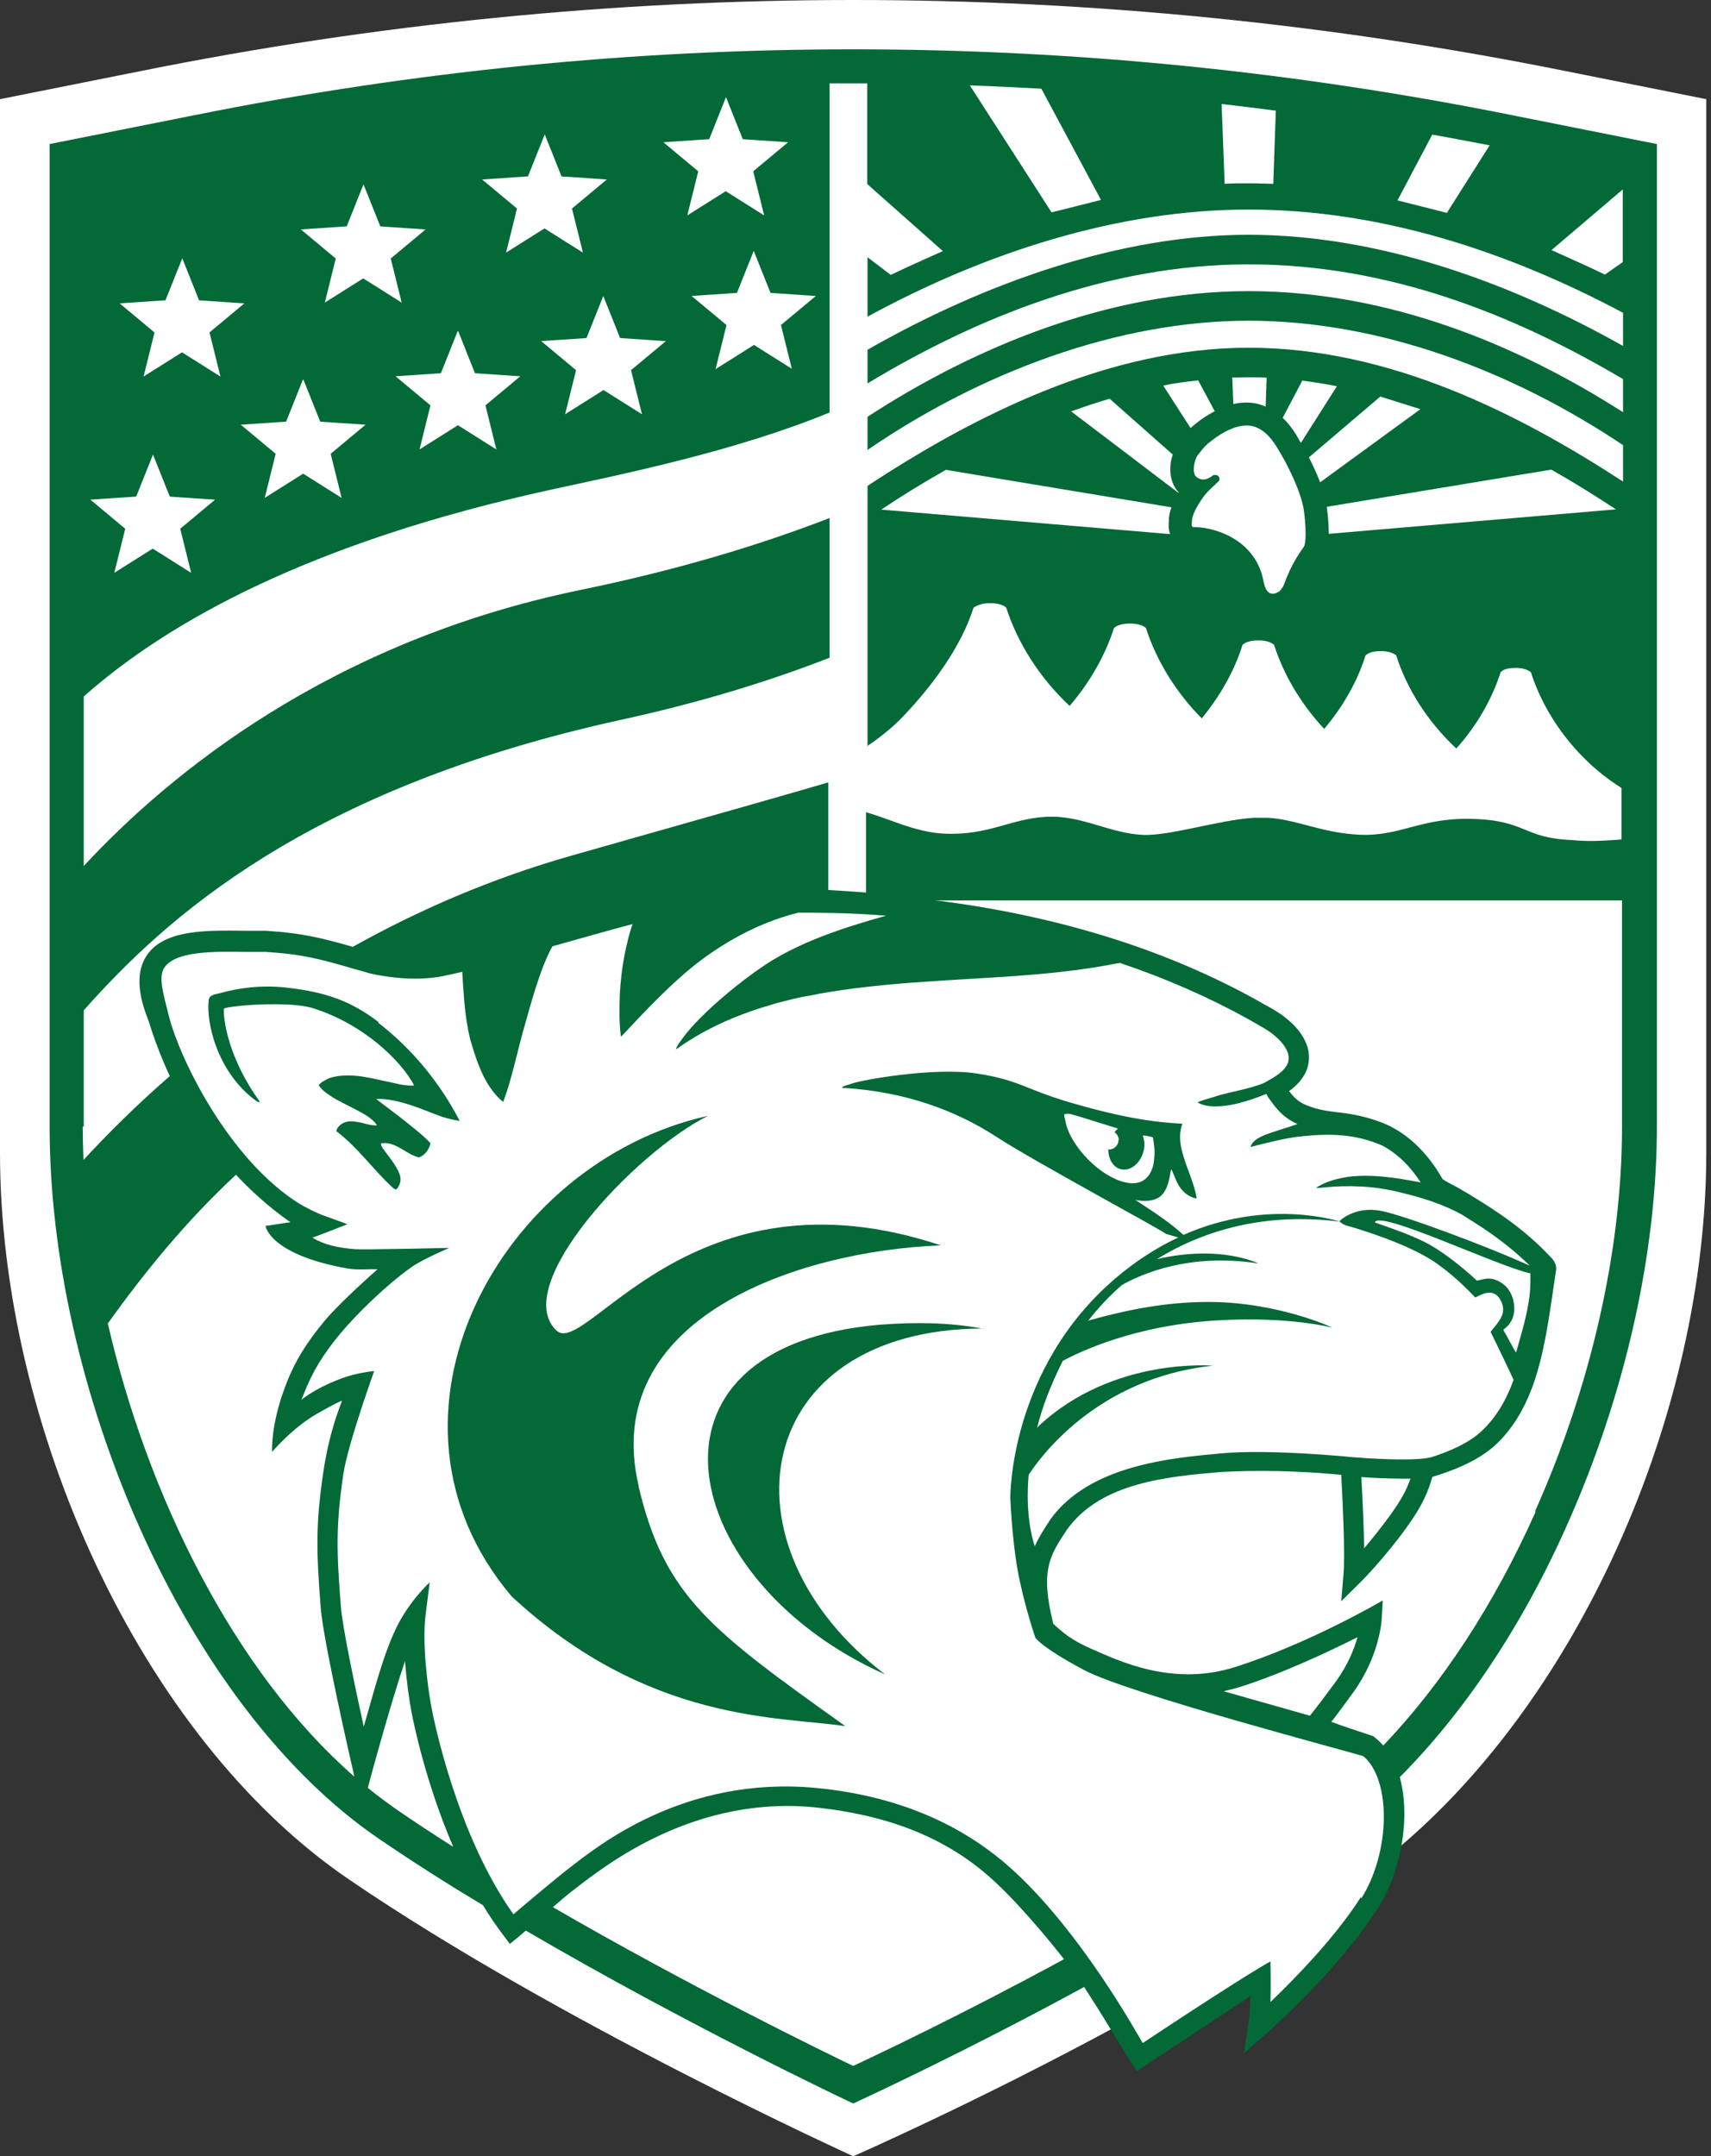
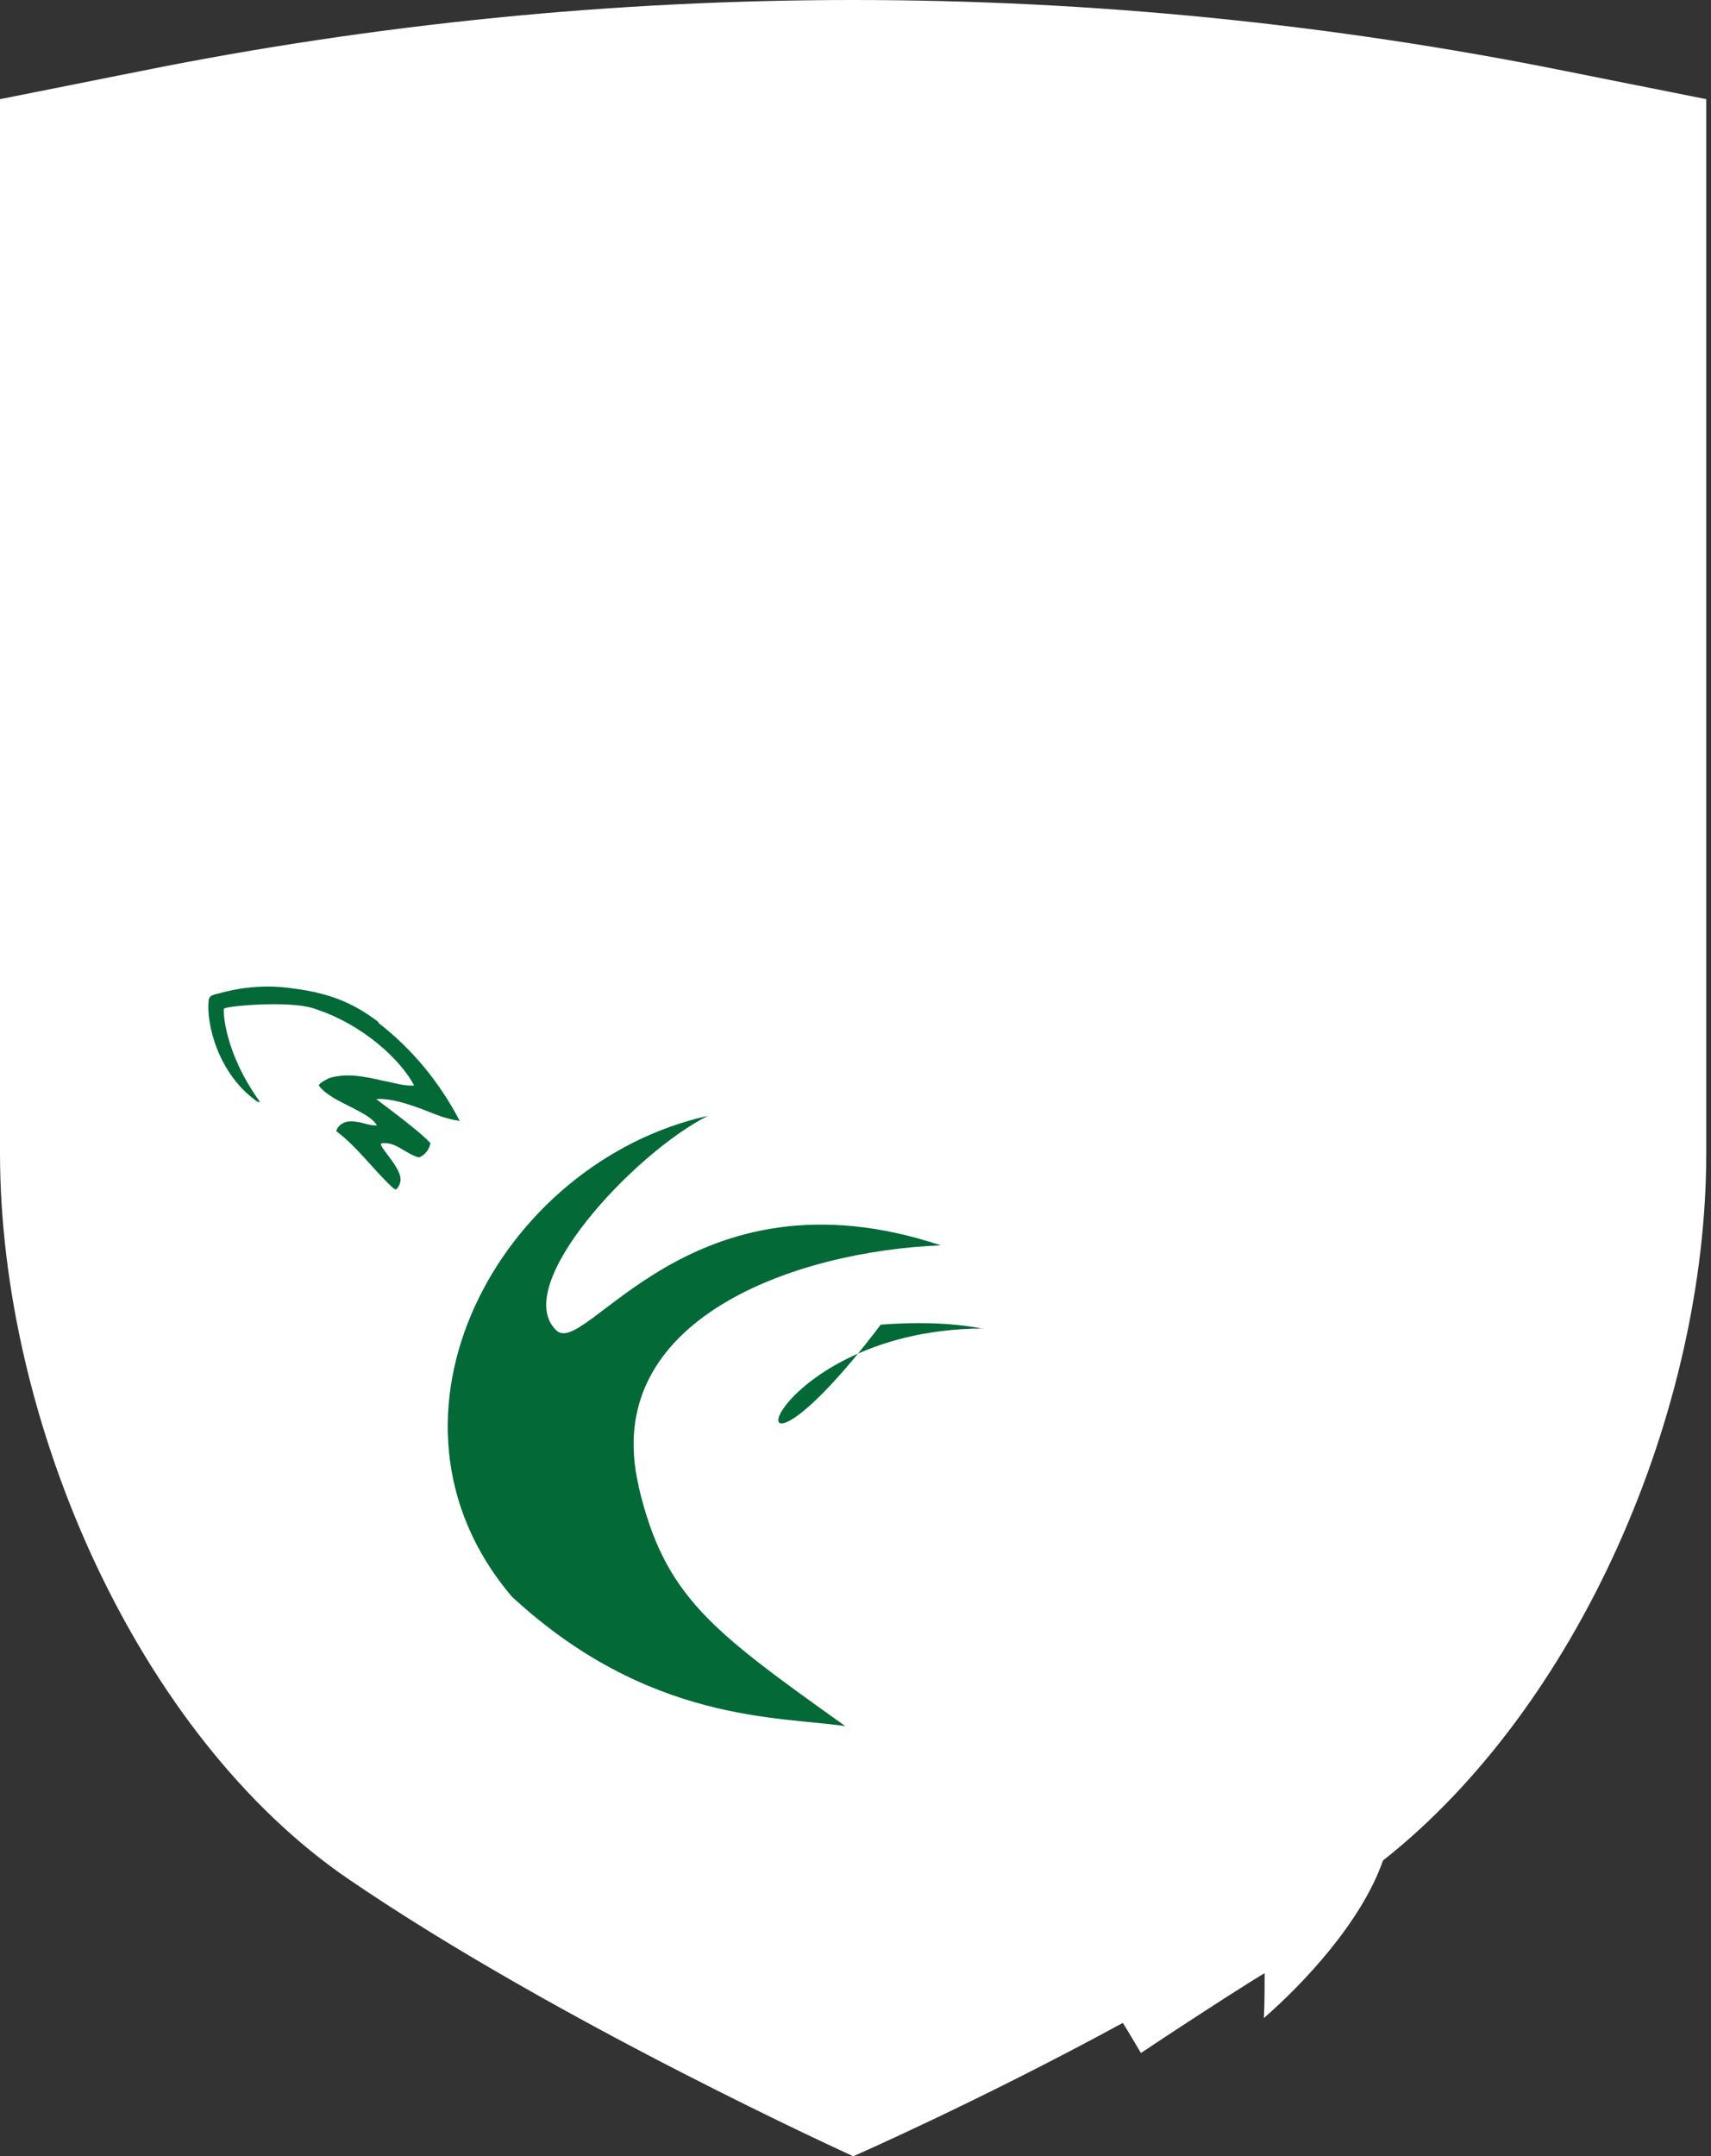
<svg xmlns="http://www.w3.org/2000/svg" width="154" height="194" viewBox="0 0 154 194" fill="none">
  <rect x="0" y="0" width="154" height="194" fill="#333333" stroke="none" />
  <path d="M140.928 6.399C119.758 2.133 98.267 0 76.799 0C55.331 0 33.817 2.133 12.647 6.399L0 8.922V103.721C0 128.079 12.487 156.223 31.434 169.114C50.382 182.027 76.799 194 76.799 194C76.799 194 88.025 189.092 101.062 182.004C101.612 182.876 102.139 183.793 102.689 184.711C108.829 180.628 112.976 178.013 113.823 177.531C113.823 178.862 113.823 180.307 113.755 181.568C117.26 178.518 122.53 172.967 124.477 167.393C142.05 153.539 153.575 127.07 153.575 103.721V8.922L140.928 6.399V6.399Z" fill="white" />
-   <path d="M136.231 10.39C96.8 2.454 56.797 2.454 17.367 10.39L4.468 12.959V101.404C4.468 112.872 7.332 125.648 12.533 137.369C18.031 149.732 25.684 159.709 34.115 165.444C37.071 167.462 40.232 169.48 43.463 171.407C44.036 172.348 44.654 173.265 45.319 174.137L45.892 174.894L46.625 174.297C46.831 174.114 47.106 173.907 47.381 173.655C47.381 173.655 47.335 173.678 47.335 173.701C61.769 182.142 75.974 188.862 76.157 188.954L76.799 189.252L77.44 188.954C77.578 188.885 86.628 184.733 97.579 178.77C97.786 179.091 99.275 181.408 100.191 182.944C100.741 183.839 101.268 184.711 101.818 185.559L102.322 186.339L103.101 185.834C106.171 183.816 110.387 181.018 112.541 179.596C112.518 180.444 112.472 181.431 112.334 182.256L111.968 184.733L113.846 183.082C114.121 182.853 120.582 177.141 124.065 171.614C126.127 168.357 126.975 163.494 125.989 159.893C131.809 154.044 137.033 146.245 141.042 137.208C146.266 125.51 149.13 112.781 149.13 101.358V12.959L136.231 10.39ZM146.06 17.042V23.579L144.456 24.703C142.806 23.9 139.576 22.478 139.645 22.501L146.06 17.042V17.042ZM128.899 12.111C130.618 12.409 132.359 12.753 134.077 13.074L130.228 19.152C130.228 19.152 125.692 18.005 125.783 18.028L128.899 12.133V12.111ZM114.832 9.955L114.603 16.537C114.259 16.537 113.274 16.492 112.38 16.492C111.67 16.492 110.937 16.492 110.226 16.537L109.952 9.358C111.578 9.542 113.205 9.748 114.832 9.955V9.955ZM93.73 7.982L99.092 17.982C99.71 17.845 94.555 19.129 94.647 19.106L87.292 7.684C89.446 7.753 91.577 7.867 93.73 7.982V7.982ZM71.323 33.212L67.863 31.034L64.404 33.212L65.389 29.244L62.25 26.63L66.328 26.354L67.841 22.57L69.353 26.354L73.431 26.63L70.292 29.244L71.277 33.212H71.323ZM63.831 12.524L65.343 8.739L66.855 12.524L70.933 12.799L67.795 15.414L68.78 19.382L65.32 17.203L61.861 19.382L62.846 15.414L59.707 12.799L63.785 12.524H63.831ZM59.936 30.689L56.797 33.304L57.782 37.272L54.323 35.093L50.863 37.272L51.848 33.304L48.71 30.689L52.788 30.414L54.3 26.63L55.812 30.414L59.89 30.689H59.936ZM47.518 15.872L49.03 12.088L50.542 15.872L54.621 16.148L51.482 18.762L52.467 22.73L49.007 20.551L45.548 22.73L46.533 18.762L43.394 16.148L47.472 15.872H47.518ZM41.24 29.795L42.753 33.58L46.831 33.855L43.692 36.47L44.677 40.438L41.218 38.259L37.758 40.438L38.743 36.47L35.604 33.855L39.682 33.58L41.195 29.795H41.24ZM31.205 20.368L32.717 16.583L34.23 20.368L38.308 20.643L35.169 23.258L36.154 27.226L32.694 25.047L29.235 27.226L30.22 23.258L27.081 20.643L31.16 20.368H31.205ZM27.31 34.153L28.823 37.938L32.901 38.213L29.762 40.828L30.747 44.796L27.288 42.617L23.828 44.796L24.813 40.828L21.674 38.213L25.752 37.938L27.265 34.153H27.31ZM14.892 27.02L16.405 23.235L17.917 27.02L21.995 27.295L18.856 29.91L19.841 33.878L16.382 31.699L12.922 33.878L13.907 29.91L10.768 27.295L14.847 27.02H14.892ZM12.258 44.681L13.77 40.896L15.282 44.681L19.36 44.956L16.221 47.571L17.206 51.539L13.747 49.36L10.287 51.539L11.272 47.571L8.134 44.956L12.212 44.681H12.258ZM7.538 101.381V90.899C14.801 82.733 27.517 70.967 55.95 64.751C63.304 63.145 69.49 61.196 74.668 59.177V46.608C68.39 49.039 60.967 51.287 52.261 53.076C29.739 57.709 15.236 69.613 7.538 77.916V62.663C15.167 55.897 28.021 48.764 49.672 44.039C56.018 42.663 66.214 40.598 74.668 37.112V7.5C75.791 7.5 76.936 7.5 78.059 7.5V16.56L84.864 22.593C85.024 22.524 81.839 23.923 80.144 24.749C80.144 24.749 80.167 24.749 80.19 24.749L78.082 23.143V28.488C88.667 22.73 100.581 18.854 112.38 18.854C124.179 18.854 135.612 22.57 146.083 28.143V31.125C135.727 25.299 123.973 21.125 112.38 21.125C100.787 21.125 88.598 25.46 78.082 31.469V34.497C87.728 28.671 99.55 23.785 112.38 23.785C125.21 23.785 136.529 28.465 146.083 34.107V37.089C136.735 31.102 125.073 26.194 112.38 26.194C99.687 26.194 87.544 31.332 78.082 37.502V40.483C88.186 33.557 100.535 28.855 112.38 28.855C124.225 28.855 136.093 33.373 146.083 40.048V43.328C136.712 37.227 125.073 31.286 112.38 31.286C99.687 31.286 87.544 37.479 78.082 43.718V67.113C79.296 66.287 80.396 65.393 81.267 64.475C83.947 61.677 86.513 58.168 87.613 54.704C87.613 54.704 87.659 54.636 87.888 54.521C88.117 54.406 88.484 54.269 89.102 54.269C89.721 54.269 90.087 54.383 90.317 54.498C90.523 54.613 90.569 54.681 90.569 54.681C91.577 57.824 93.57 60.989 96.273 63.512C98.106 61.379 99.481 58.948 100.26 56.516C100.26 56.516 100.306 56.448 100.512 56.333C100.741 56.218 101.085 56.103 101.703 56.103C102.299 56.103 102.689 56.218 102.895 56.333C103.101 56.448 103.147 56.516 103.147 56.516C104.063 59.383 105.805 62.251 108.164 64.636C109.837 62.595 111.12 60.324 111.83 58.03C111.83 58.03 111.876 57.961 112.082 57.847C112.288 57.732 112.655 57.617 113.251 57.617C113.846 57.617 114.213 57.732 114.419 57.847C114.625 57.961 114.671 58.007 114.671 58.007C115.519 60.668 117.077 63.329 119.185 65.576C120.903 63.558 122.186 61.264 122.896 58.994C122.896 58.994 122.942 58.925 123.126 58.81C123.332 58.695 123.675 58.581 124.271 58.581C124.844 58.581 125.21 58.695 125.417 58.81C125.623 58.902 125.669 58.971 125.669 58.971C126.608 61.952 128.51 64.957 131.076 67.343C132.932 65.278 134.306 62.87 135.062 60.484C135.062 60.484 135.108 60.416 135.291 60.301C135.498 60.186 135.841 60.094 136.414 60.094C136.987 60.094 137.331 60.209 137.537 60.324C137.743 60.416 137.789 60.484 137.789 60.484C138.82 63.719 140.951 66.953 143.86 69.384C144.525 69.934 145.212 70.439 145.945 70.898V75.531C144.319 75.646 143.013 75.737 141.432 75.577C137.01 75.393 137.422 73.788 132.405 73.673C127.731 73.581 126.035 75.302 122.232 75.095C118.91 74.912 116.756 73.742 114.144 73.581H112.815C109.654 73.788 105.323 75.21 102.895 75.118C99.825 74.981 97.396 73.329 94.189 73.49C90.958 73.65 88.988 75.187 85.001 75.004C82.412 74.889 80.144 73.696 77.944 73.077V80.302C76.799 80.21 75.653 80.141 74.553 80.073V70.393C70.979 71.448 65.595 72.962 51.459 76.976C44.104 79.063 37.552 81.953 31.755 85.188C29.075 84.43 27.288 83.949 23.897 83.742H23.874H23.851C23.301 83.742 22.728 83.742 22.132 83.742C18.512 83.697 14.801 83.628 13.22 85.944C12.28 87.344 12.326 89.27 13.38 91.862C13.907 93.582 14.549 95.234 15.282 96.816C12.28 99.431 9.692 102 7.515 104.363C7.469 103.331 7.446 102.321 7.446 101.335L7.538 101.381ZM105.301 48.053L79.319 45.851C81.198 44.589 83.145 43.397 85.139 42.273L105.438 45.644C105.323 45.965 105.232 46.309 105.209 46.631C105.209 46.699 105.209 46.768 105.209 46.837C105.186 47.112 105.14 47.594 105.323 48.076L105.301 48.053ZM96.388 37.02C97.556 36.607 98.702 36.217 99.871 35.873L105.553 40.896C105.484 41.103 105.438 41.309 105.392 41.516C105.209 42.64 105.461 43.626 106.08 44.291C106.08 44.291 106.08 44.314 106.057 44.337L96.388 36.997V37.02ZM104.705 34.703C104.705 34.703 105.186 34.52 107.844 34.222L109.333 36.997C108.76 37.295 108.233 37.639 107.821 37.961C107.592 38.144 107.385 38.304 107.156 38.511L104.705 34.703V34.703ZM107.294 46.745C107.34 46.149 108.027 45.071 108.439 44.543C108.76 44.13 109.356 43.626 109.745 43.236C109.837 42.8 109.516 42.731 109.333 42.731C109.287 42.731 109.241 42.731 109.241 42.731C108.943 42.961 108.623 43.144 108.302 43.144C108.096 43.144 107.89 43.075 107.66 42.892C107.454 42.731 107.408 42.295 107.477 41.837C107.546 41.47 107.66 41.103 107.867 40.873C108.004 40.69 108.119 40.552 108.21 40.438C108.508 40.071 108.737 39.887 109.127 39.589C109.997 38.924 111.12 38.282 112.22 38.282C113.434 38.282 114.328 39.245 114.923 40.231C115.656 41.424 116.298 42.663 116.802 43.97C116.985 44.452 117.146 44.933 117.26 45.415C117.444 46.126 117.673 48.672 117.352 49.2C117.169 49.452 116.252 50.667 115.611 52.48C115.496 52.801 115.404 52.892 115.198 53.168C114.946 53.351 114.717 53.42 114.557 53.42C114.076 53.42 113.846 52.915 113.732 52.342C113.022 48.397 109.104 47.456 107.683 47.433C107.179 47.433 107.248 47.433 107.294 46.722V46.745ZM110.914 33.969C111.395 33.969 111.899 33.947 112.38 33.947C113.961 33.947 114.007 33.992 114.007 33.992L113.915 36.584C113.297 36.309 112.701 36.217 112.197 36.217C111.784 36.217 111.395 36.263 111.005 36.355L110.914 33.969ZM117.1 39.864C116.962 39.635 116.825 39.406 116.687 39.153C116.298 38.511 115.886 38.006 115.45 37.593L117.214 34.245C118.245 34.382 119.299 34.543 120.33 34.749L117.077 39.864H117.1ZM124.202 35.667L127.845 36.814L118.818 43.397C118.818 43.397 118.772 43.259 118.749 43.213C118.475 42.525 118.154 41.837 117.81 41.149L124.225 35.69L124.202 35.667ZM139.622 42.25C141.615 43.374 143.562 44.589 145.441 45.828L119.597 48.03C119.597 47.135 119.506 46.218 119.414 45.598L139.645 42.25H139.622ZM9.692 119.088C13.037 114.432 16.702 109.913 21.239 105.693C22.659 107.207 24.194 108.583 25.844 109.753C25.936 109.822 26.027 109.89 26.142 109.959C25.959 110.005 25.844 110.005 25.844 110.005L23.897 110.303C23.897 110.303 24.24 112.849 31.182 114.111C32.145 114.294 33.107 114.157 33.978 114.203C32.305 115.671 30.197 117.666 29.235 118.813C27.562 120.831 26.486 122.552 25.661 124.776C24.332 128.286 24.492 130.625 24.492 130.625C24.492 130.625 26.348 128.423 28.593 127.162C29.258 126.795 30.014 126.336 30.793 126.015C30.037 127.919 29.464 130.029 29.12 132.323C28.387 137.162 28.479 139.685 28.868 144.663C29.098 147.645 31.663 158.838 31.778 159.319L31.893 159.847C20.964 150.305 13.243 134.41 9.714 119.111L9.692 119.088ZM40.782 166.155C39.087 165.077 37.437 163.999 35.833 162.898C34.917 162.255 34.001 161.59 33.107 160.856L33.519 159.319C33.519 159.319 35.192 153.172 36.452 149.457C36.59 151.223 36.819 152.92 37.048 154.09C37.208 154.938 38.308 160.375 40.782 166.132V166.155ZM76.799 185.88C73.935 184.504 62.044 178.701 49.764 171.591C50.451 170.994 51.092 170.444 51.757 169.939C54.369 167.944 62.571 161.315 73.889 162.668C78.678 163.242 84.612 164.687 89.561 169.32C92.401 171.958 95.495 175.926 95.769 176.27C86.697 181.201 78.998 184.848 76.776 185.88H76.799ZM122.507 170.65C120.239 174.251 116.504 178.059 114.351 180.123C114.396 178.953 114.351 176.476 114.351 176.476C114.351 176.476 112.861 177.187 102.849 183.816C102.482 183.22 97.236 173.632 90.844 167.967C87.911 165.375 82.504 161.705 73.362 160.856C61.586 159.778 53.819 166.086 51.344 167.99C50.13 168.907 46.418 172.049 46.212 172.233C41.149 165.099 39.087 154.916 38.858 153.746C38.468 151.773 37.987 147.713 38.308 145.282L38.674 142.369C38.674 142.369 36.864 143.998 35.673 146.452C34.482 148.883 33.634 152.278 32.74 155.351C31.939 151.727 30.816 146.337 30.678 144.525C30.289 139.571 30.22 137.254 30.907 132.598C31.32 129.891 33.68 123.354 33.68 123.354C33.68 123.354 32.855 123.423 31.755 123.698C30.655 123.974 28.731 124.776 27.494 125.671C27.356 125.763 27.242 125.855 27.127 125.946C27.196 125.786 27.265 125.602 27.333 125.442C28.112 123.423 29.075 121.864 30.61 120.006C32.145 118.171 34.757 115.625 37.048 113.996C38.056 113.285 40.439 112.276 40.439 112.276C40.439 112.276 32.694 112.459 31.939 112.391C30.403 112.253 29.258 112.024 28.112 111.358C28.41 111.267 31.274 110.143 31.274 110.143L29.006 109.317C28.479 109.134 27.333 108.537 26.921 108.285C20.597 104.317 16.13 95.234 15.167 91.289C14.686 89.339 14.228 87.894 14.801 87.045C15.832 85.555 19.2 85.6 22.178 85.646C22.751 85.646 23.347 85.646 23.919 85.646C27.288 85.853 28.891 86.311 31.824 87.16C32.259 87.275 33.267 87.573 33.267 87.573C34.367 87.825 37.185 88.353 39.843 87.825C40.439 87.71 41.011 87.573 41.607 87.435C41.676 88.811 41.836 91.174 42.088 92.367C42.134 92.78 42.249 93.169 42.34 93.582C42.776 95.05 43.234 96.541 44.104 97.826C44.448 98.307 44.815 98.789 45.296 99.133C46.144 96.839 46.579 94.454 47.289 92.046C47.587 91.036 48.549 87.229 49.718 85.142C52.788 84.27 56.751 83.169 56.935 83.146C56.774 83.582 56.522 84.454 56.477 84.729C56.087 86.266 55.881 87.848 55.789 89.431C55.743 90.715 55.72 92 55.881 93.261C55.95 93.215 56.018 93.147 56.064 93.101C57.851 91.197 59.661 89.27 61.632 87.573C63.923 85.577 67.566 83.169 71.85 82.114C73.408 82.114 76.57 82.114 79.754 82.389C75.951 83.444 72.331 84.66 69.398 86.472C67.061 87.917 63.167 91.082 61.517 93.307C61.265 93.674 60.967 93.995 60.83 94.408C60.967 94.339 61.105 94.248 61.219 94.156C63.51 92.573 66.076 91.426 68.734 90.601C69.169 90.509 69.559 90.325 69.971 90.234C70.911 90.004 71.85 89.729 72.812 89.591C74.095 89.316 75.401 89.133 76.707 88.949C78.884 88.674 81.06 88.467 83.26 88.33C88.644 87.94 94.097 87.825 99.412 86.885C99.527 86.885 100.306 86.701 100.787 86.632C104.888 88.009 108.76 89.706 112.288 91.656C112.495 91.77 112.724 91.908 112.93 92.023C113.526 92.367 114.098 92.665 114.603 93.078C115.29 93.628 115.702 94.156 115.908 94.706C116.046 95.096 116 95.532 115.817 95.853C115.542 96.312 115.038 96.725 114.328 97.115L113.778 97.436C112.472 97.963 111.097 98.17 109.745 98.537C109.104 98.766 108.416 98.904 107.775 99.179C108.119 99.385 108.508 99.477 108.898 99.523C110.57 99.661 112.426 99.041 113.984 98.422C114.076 98.629 114.167 98.766 114.259 98.881C114.259 98.904 114.305 98.927 114.328 98.972C115.015 99.959 115.679 100.647 116.779 101.129C115.886 101.473 114.351 101.863 113.526 102.252C113.113 102.459 112.678 102.734 112.563 103.193C114.098 102.803 115.634 102.39 117.214 102.23C119.643 101.977 122.003 102 124.432 103.078C126.035 103.927 127.158 105.28 127.868 106.381C127.799 106.381 127.685 106.335 127.616 106.335C125.554 105.945 123.446 105.624 121.361 105.877C120.353 106.037 119.345 106.289 118.497 106.84V106.886C118.704 106.886 118.91 106.863 119.116 106.84C121.384 106.61 123.698 106.702 125.898 107.253C127.868 107.711 129.816 108.308 131.603 109.294C132.153 109.638 132.702 109.982 133.298 110.372C135.039 111.519 136.46 112.666 137.697 113.881C133.55 112.001 126.31 109.34 124.34 108.95C121.911 108.468 120.559 109.868 120.559 109.868C120.559 109.868 120.743 110.166 121.407 110.326C121.682 110.395 126.746 111.84 129.312 113.675C130.572 114.57 131.717 115.602 132.771 116.726C132.955 116.726 134.123 115.808 134.856 116.68C135.2 117.093 135.429 117.689 135.2 118.331C134.948 118.996 134.238 119.662 134.169 119.845C134.558 120.602 136.002 123.63 136.231 124.157C135.543 126.061 134.627 127.529 133.459 128.653C132.29 129.823 130.411 130.602 128.83 131.107C127.479 131.451 124.111 131.291 121.774 131.107C121.774 131.107 114.328 130.35 109.906 130.763C105.461 131.176 98.106 131.795 94.555 136.681C93.982 137.552 93.501 138.309 93.135 139.112C92.86 138.332 92.287 136.084 92.585 132.69C93.478 131.313 98.633 123.974 109.173 122.873C109.173 122.873 100.145 122.07 93.478 128.309L93.341 128.469C93.822 126.566 94.509 124.754 95.655 122.437C97.075 121.68 102.116 119.203 109.7 118.79C116.069 118.423 119.941 119.455 119.941 119.455C119.941 119.455 115.038 117.139 108.76 117.139C105.094 117.139 101.681 117.781 98.038 118.79L97.923 118.859C98.794 117.735 99.802 116.634 100.97 115.625C102.734 114.615 107.065 112.712 113.251 113.675C113.251 113.675 109.86 111.955 104.132 113.285C108.371 110.67 113.892 109.065 120.605 109.913C120.605 109.913 114.167 107.734 106.515 111.106C105.278 109.982 104.086 109.202 102.162 107.941C102.276 107.987 103.445 108.239 104.27 107.757C105.323 107.115 105.278 105.303 105.438 105.211C105.621 105.578 105.85 106.266 106.08 106.633C106.377 107.138 106.836 107.574 107.408 107.757C107.5 107.78 107.615 107.849 107.706 107.803C107.5 106.496 106.881 105.28 106.515 104.019C106.217 103.078 106.057 102.046 106.423 101.106C106.102 101.083 105.782 101.06 105.461 101.037C102.322 100.807 99.275 100.051 96.273 99.179C92.172 97.963 91.76 97.183 87.934 96.587C84.108 95.991 77.578 97.16 76.707 97.482C76.409 97.596 76.066 97.642 75.791 97.826C75.837 97.94 76.02 97.871 76.134 97.894C81.358 98.239 85.895 99.821 89.675 102.275C93.157 104.546 104.842 110.808 104.934 111.014L106.057 111.335C104.247 112.184 102.391 113.331 100.512 114.914C90.798 123.125 90.935 134.777 90.935 134.777C90.935 134.777 91.073 138.332 91.577 141.176C92.126 144.25 93.18 147.323 93.18 147.323C93.18 147.323 93.547 148.103 97.534 150.236C101.52 152.37 121.064 157.484 122.713 158.012C125.233 160.122 125.165 166.636 122.507 170.834V170.65ZM130.595 108.583C130.595 108.583 130.618 108.583 130.64 108.606C130.64 108.606 130.595 108.606 130.572 108.583H130.595ZM136.231 117.07C136.048 116.382 135.796 115.877 135.2 115.464C134.673 115.097 134.123 114.937 133.481 115.097C133.321 115.12 133.069 115.212 132.909 115.212C132.267 114.57 130.343 112.941 128.785 112.047C127.227 111.152 125.119 110.487 123.744 109.982C124.111 108.812 134.719 113.904 137.743 114.57C137.766 115.533 137.72 116.496 137.537 117.437C137.285 118.882 136.849 120.281 136.46 121.68C136.414 121.68 135.887 120.717 135.635 120.235C135.544 120.029 135.383 119.868 135.314 119.639C135.521 119.455 135.75 119.295 135.887 119.065C136.3 118.492 136.391 117.735 136.208 117.047L136.231 117.07ZM126.952 133.011C126.654 133.928 126.196 134.846 125.05 136.428C124.248 137.529 123.446 138.516 122.782 139.296C122.759 137.392 122.644 135.006 122.53 132.896C123.538 132.965 124.844 133.034 126.104 133.034C126.379 133.034 126.677 133.034 126.952 133.034V133.011ZM100.672 102.574C100.672 103.055 100.283 103.422 99.825 103.422C99.802 103.422 99.779 103.422 99.756 103.422C99.756 104.271 100.168 105.005 100.856 105.188C101.703 105.418 102.62 104.707 102.918 103.606C103.055 103.078 103.009 102.574 102.849 102.161C103.17 102.161 103.468 102.252 103.765 102.321C103.88 102.964 103.972 103.629 103.88 104.271C103.834 105.005 103.559 105.785 102.918 106.198C102.23 106.633 101.383 106.45 100.672 106.198C99.298 105.647 98.152 104.661 97.236 103.537C96.594 102.688 95.999 101.748 95.861 100.67C95.792 100.555 95.792 100.395 95.792 100.257C96.228 100.096 96.663 100.349 97.098 100.44C98.267 100.807 99.458 101.174 100.627 101.541C100.512 101.633 100.398 101.748 100.306 101.863C100.535 102.023 100.695 102.275 100.695 102.574H100.672ZM110.135 152.163C110.616 152.048 111.12 151.934 111.624 151.773C115.656 150.489 119.895 148.447 122.186 147.3C121.888 148.356 121.316 149.778 120.285 151.223C119.528 152.255 118.727 153.333 117.902 154.365L110.135 152.163ZM138.224 135.993C134.512 144.319 129.77 151.544 124.5 157.049C124.271 156.773 123.996 156.521 123.698 156.292L123.584 156.2L123.446 156.154C122.186 155.741 120.743 155.26 119.826 154.916C120.514 154.044 121.155 153.149 121.774 152.301C124.157 149.044 124.363 145.787 124.363 145.649L124.454 143.998C124.454 143.998 117.81 147.897 111.097 150.007C105.461 151.773 100.604 149.365 98.45 148.447C96.319 147.53 95.701 146.888 94.807 146.108C93.593 141.268 94.486 139.938 96.067 137.575C99.115 133.378 105.094 132.85 109.883 132.437C113.228 132.254 116.779 132.323 120.72 132.69C120.88 135.74 121.064 139.823 120.926 141.589L120.72 144.066L122.484 142.323C122.484 142.323 124.569 140.236 126.562 137.484C128.143 135.305 128.556 134.112 128.922 132.873C129.083 132.827 129.266 132.781 129.426 132.713C129.472 132.713 129.541 132.69 129.587 132.667C131.351 132.093 133.39 131.199 134.765 129.846C136.368 128.309 137.583 126.13 138.385 123.377C139.049 121.084 139.393 118.721 139.736 116.45C139.828 115.762 139.942 115.074 140.034 114.409C140.194 113.698 139.69 113.216 139.507 113.033C139.484 113.01 139.461 112.987 139.438 112.964L139.37 112.895C137.972 111.427 136.322 110.074 134.283 108.744C133.298 108.101 132.382 107.528 131.465 107C131.236 106.863 130.984 106.725 130.709 106.588C130.411 106.427 130.091 106.266 129.839 106.083C128.945 104.5 127.112 101.931 124.042 100.876C122.461 100.326 121.361 100.188 120.376 100.073C119.46 99.959 118.681 99.867 117.627 99.454C116.917 99.179 116.504 98.789 116.023 98.17C116.596 97.757 117.054 97.275 117.375 96.748C117.856 95.945 117.948 94.936 117.627 94.041C117.306 93.147 116.687 92.344 115.725 91.587C115.107 91.082 114.442 90.715 113.801 90.371C113.594 90.257 113.388 90.142 113.159 90.004C109.195 87.802 104.865 85.944 100.26 84.476C95.517 82.963 90.431 81.839 85.139 81.128C84.795 81.082 84.474 81.036 84.153 81.013H145.991V101.404C145.991 112.391 143.219 124.685 138.155 135.993H138.224Z" fill="#026937" />
-   <path d="M88.484 119.547C85.482 118.973 82.321 118.95 79.273 119.18C55.995 121.129 61.128 142.392 79.663 150.649C64.312 138.928 67.68 119.616 88.484 119.524V119.547Z" fill="#026937" />
+   <path d="M88.484 119.547C85.482 118.973 82.321 118.95 79.273 119.18C64.312 138.928 67.68 119.616 88.484 119.524V119.547Z" fill="#026937" />
  <path d="M34.092 91.977C31.526 90.004 29.235 89.27 25.982 88.88C23.942 88.628 21.858 88.788 19.864 89.339C19.475 89.454 18.856 89.477 18.787 89.958C18.535 91.954 19.544 96.495 23.049 99.041C23.14 99.11 23.301 99.202 23.393 99.133C20.208 94.729 20.07 91.013 20.162 90.738C20.735 90.463 26.005 90.05 28.112 90.692C32.718 92.114 36.154 95.486 37.277 97.665C36.36 97.734 35.467 97.413 34.55 97.252C32.947 96.885 31.251 96.495 29.624 97C29.304 97.183 28.914 97.321 28.685 97.642C29.006 98.124 29.51 98.445 29.968 98.743C30.724 99.202 31.526 99.546 32.305 99.982C32.924 100.303 33.542 100.67 33.932 101.243C33.496 101.289 33.061 101.151 32.626 101.037C32.145 100.922 31.618 100.83 31.137 100.945C30.747 101.06 30.358 101.358 30.266 101.771C32.191 103.216 33.565 105.211 35.329 106.84C35.421 106.932 35.536 107 35.65 107.023C36.017 106.679 36.154 106.129 35.971 105.67C35.65 104.775 34.963 104.064 34.436 103.285C34.367 103.147 34.252 103.032 34.298 102.872C35.604 102.642 36.521 103.858 37.712 104.133C38.239 103.95 38.651 103.399 38.743 102.849C37.46 101.473 33.68 98.812 33.886 98.881C35.581 98.789 37.712 99.683 39.247 100.28C39.934 100.555 40.645 100.739 41.378 100.853C39.591 97.413 37.093 94.362 34.023 92L34.092 91.977Z" fill="#026937" />
  <path d="M57.485 133.699C53.956 118.675 71.644 112.551 84.68 112.047C62.136 104.546 52.719 122.231 50.084 119.707C45.868 115.716 57.118 103.698 63.716 100.395C45.021 104.546 32.374 127.506 46.052 143.631C58.378 155.053 70.2 154.411 76.089 155.306C63.968 146.658 59.799 143.631 57.462 133.676L57.485 133.699Z" fill="#026937" />
</svg>